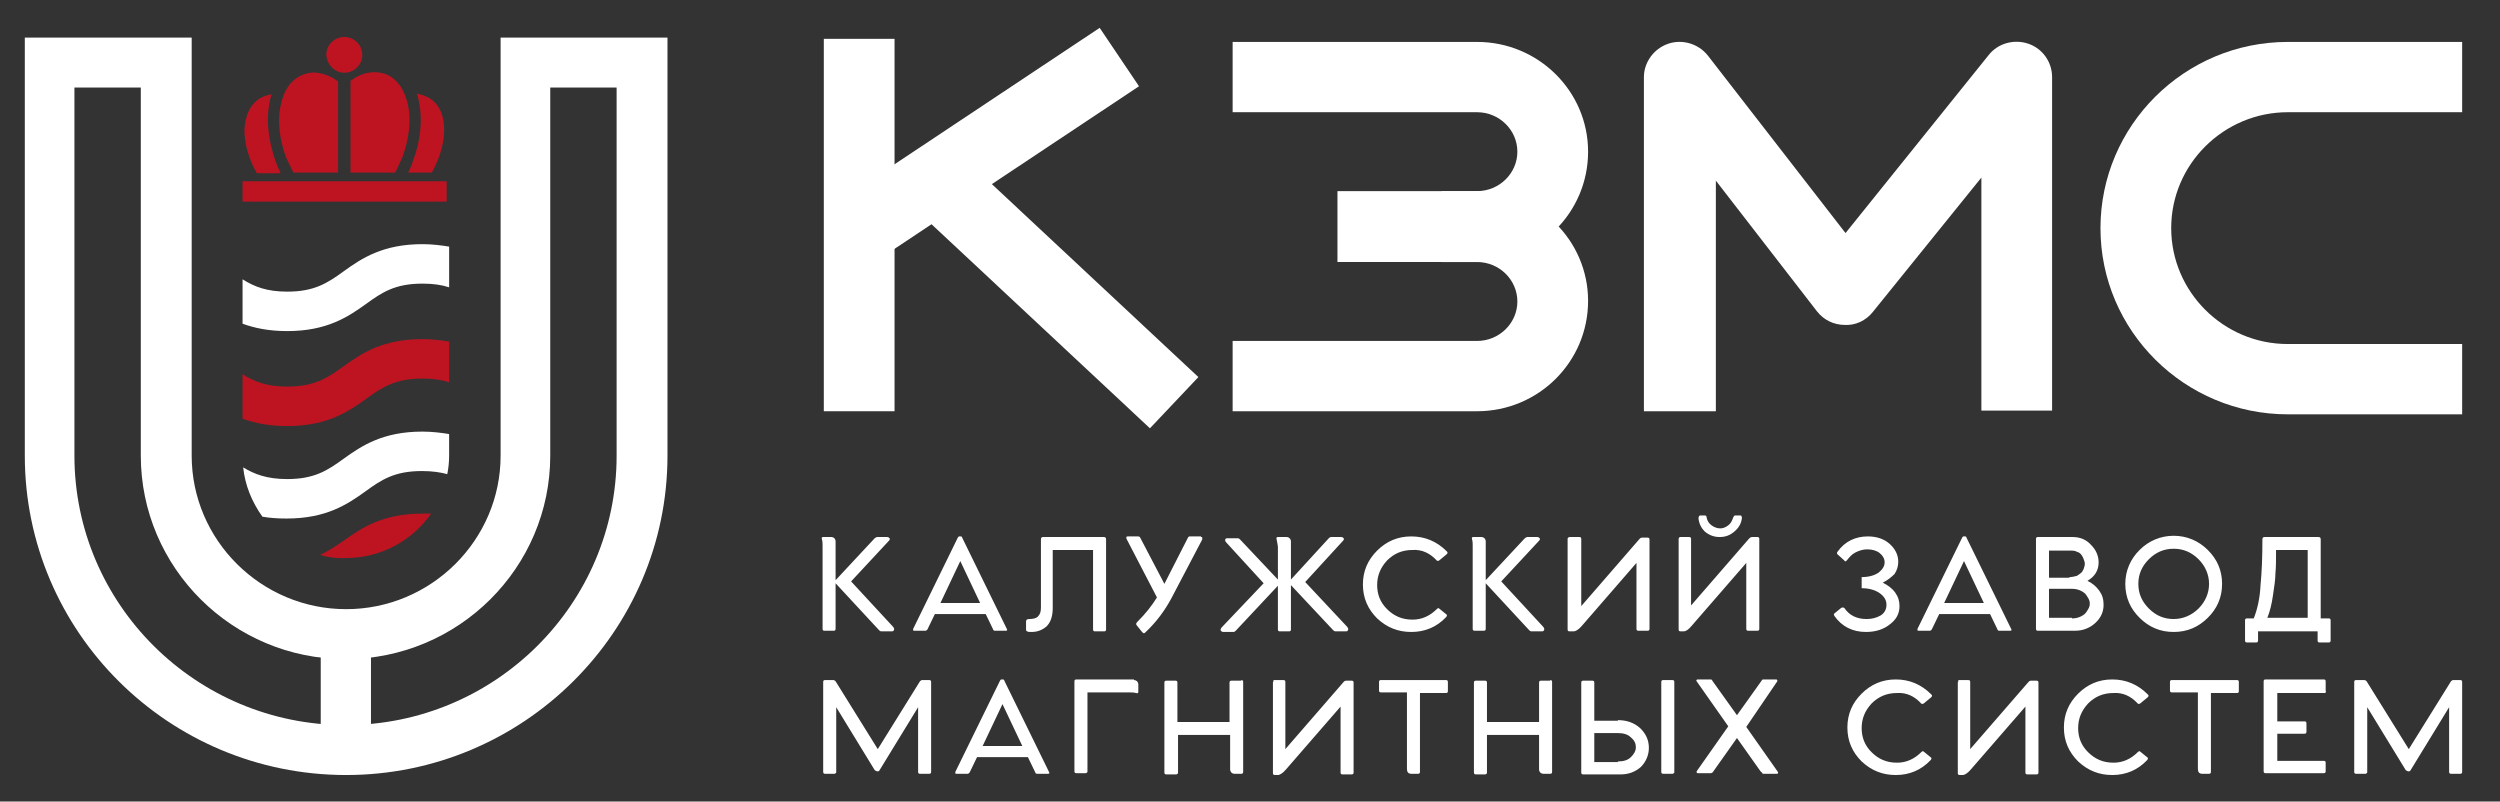
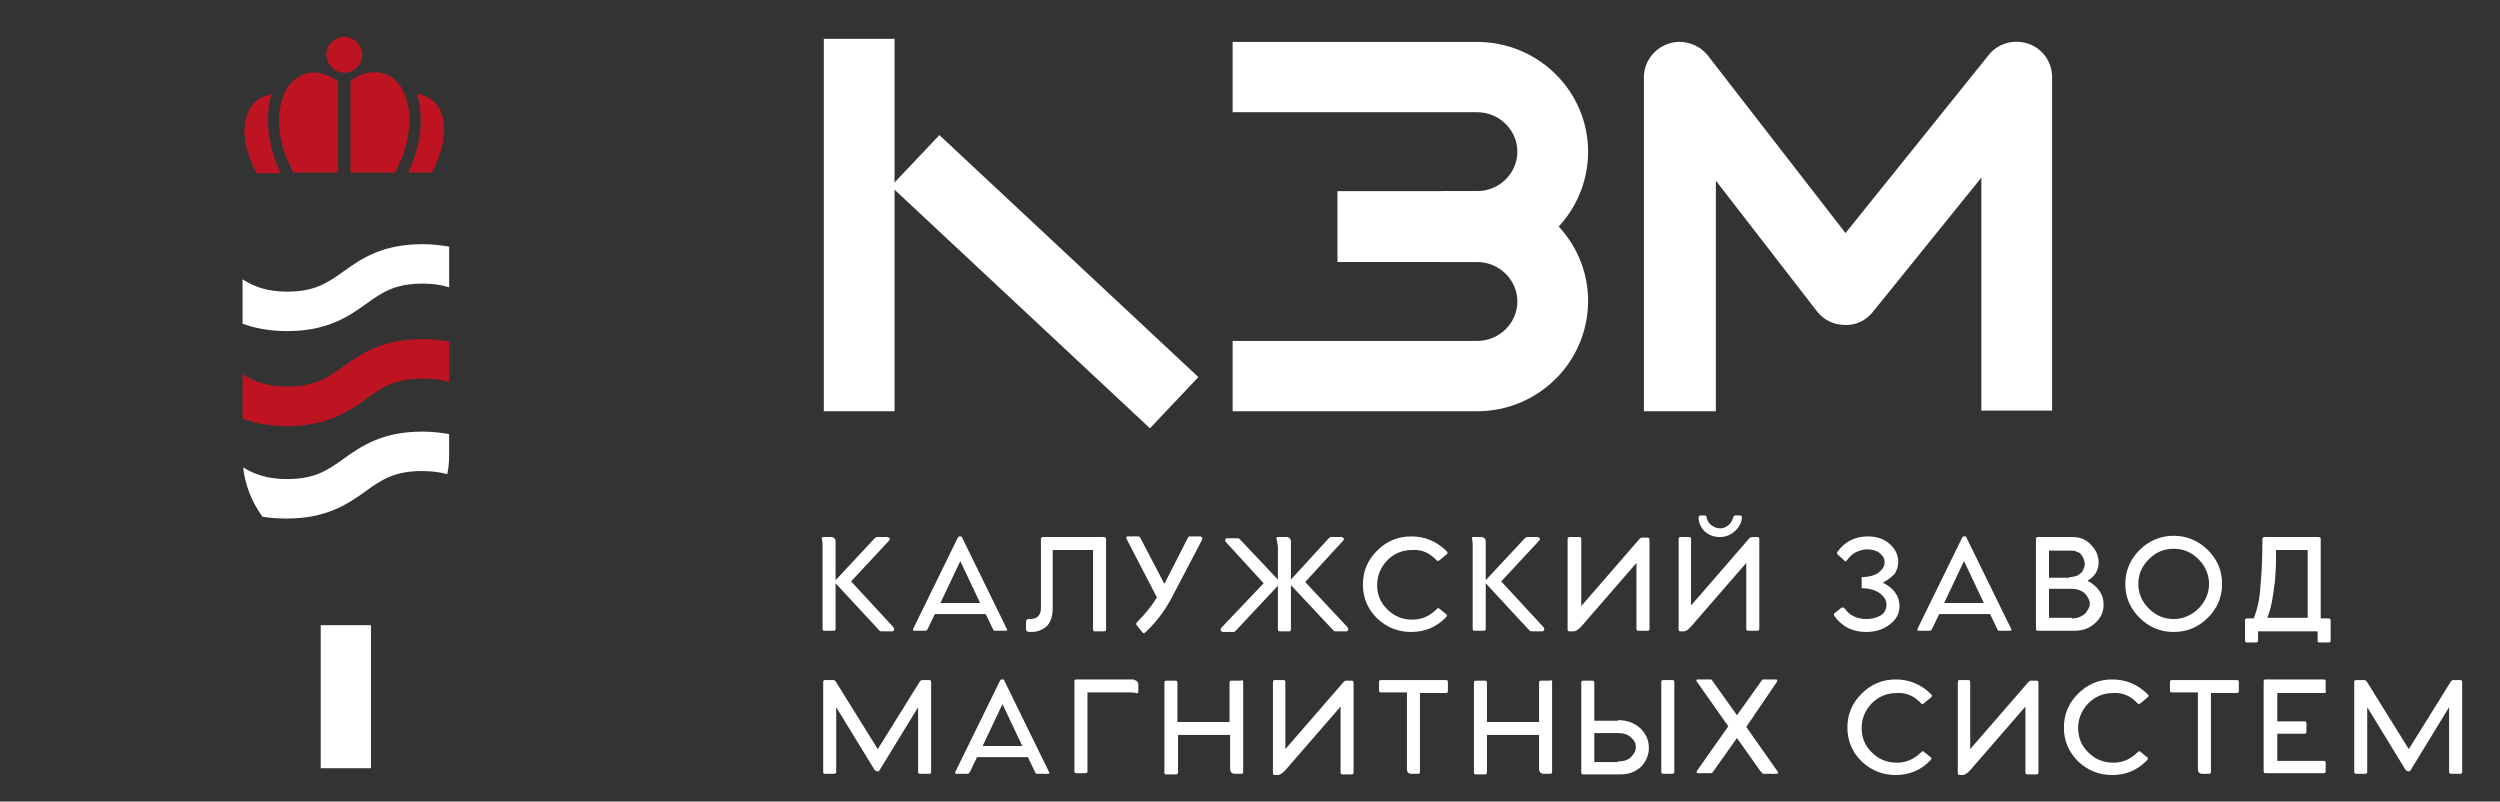
<svg xmlns="http://www.w3.org/2000/svg" width="131" height="42" viewBox="0 0 131 42" fill="none">
  <rect x="0" y="0" width="131" height="42" fill="#333333" stroke="none" />
-   <path fill-rule="evenodd" clip-rule="evenodd" d="M3.9 4.588V23.875C3.9 31.662 10.271 37.994 18.105 37.994C25.939 37.994 32.311 31.662 32.311 23.875V4.588H28.833V23.875C28.833 29.755 24.022 34.537 18.105 34.537C12.189 34.537 7.378 29.755 7.378 23.875V4.588H3.9ZM18.138 40.611C8.841 40.611 1.3 33.115 1.3 23.875V1.971H10.044V23.875C10.044 28.302 13.685 31.92 18.138 31.92C22.591 31.92 26.232 28.302 26.232 23.875V1.971H34.976V23.875C34.976 33.115 27.402 40.611 18.138 40.611Z" fill="white" />
  <path fill-rule="evenodd" clip-rule="evenodd" d="M77.397 13.731H75.544V10.015H77.397C78.567 10.015 79.51 9.078 79.51 7.948C79.51 6.817 78.567 5.88 77.397 5.88H64.59V2.197H77.397C80.615 2.197 83.216 4.781 83.216 7.948C83.216 11.146 80.615 13.731 77.397 13.731Z" fill="white" />
  <path fill-rule="evenodd" clip-rule="evenodd" d="M77.397 21.549H64.59V17.866H77.397C78.567 17.866 79.51 16.929 79.51 15.798C79.51 14.667 78.567 13.73 77.397 13.73H70.083V10.015H77.397C80.615 10.015 83.216 12.6 83.216 15.766C83.216 18.964 80.615 21.549 77.397 21.549Z" fill="white" />
-   <path fill-rule="evenodd" clip-rule="evenodd" d="M129.017 21.711H119.882C114.486 21.711 110.065 17.349 110.065 11.954C110.065 6.591 114.454 2.197 119.882 2.197H129.017V5.88H119.882C116.534 5.88 113.771 8.594 113.771 11.954C113.771 15.281 116.502 18.027 119.882 18.027H129.017V21.711Z" fill="white" />
  <path d="M46.874 2.035H43.168V21.549H46.874V2.035Z" fill="white" />
-   <path d="M57.623 1.459L43.494 10.855L45.555 13.916L59.684 4.52L57.623 1.459Z" fill="white" />
  <path d="M49.224 7.078L46.685 9.762L60.257 22.443L62.795 19.759L49.224 7.078Z" fill="white" />
  <path fill-rule="evenodd" clip-rule="evenodd" d="M89.846 21.549H86.141V4.038C86.141 3.263 86.661 2.552 87.408 2.294C88.156 2.035 89.001 2.294 89.489 2.908L96.705 12.212L104.214 2.875C104.702 2.261 105.547 2.035 106.294 2.294C107.042 2.552 107.53 3.263 107.53 4.038V21.517H103.824V9.305L98.135 16.348C97.778 16.8 97.225 17.058 96.673 17.026C96.088 17.026 95.567 16.768 95.21 16.315L89.911 9.466V21.549H89.846Z" fill="white" />
  <path fill-rule="evenodd" clip-rule="evenodd" d="M12.71 14.636C13.328 15.023 13.978 15.282 15.05 15.282C16.481 15.282 17.163 14.829 18.009 14.216C18.951 13.537 20.056 12.794 22.137 12.794C22.657 12.794 23.145 12.859 23.535 12.923V15.056C23.145 14.926 22.689 14.862 22.137 14.862C20.706 14.862 20.024 15.314 19.179 15.928C18.236 16.606 17.131 17.349 15.05 17.349C14.075 17.349 13.328 17.188 12.71 16.962V14.636Z" fill="white" />
  <path fill-rule="evenodd" clip-rule="evenodd" d="M12.71 19.611C13.328 19.999 13.978 20.257 15.05 20.257C16.481 20.257 17.163 19.805 18.009 19.191C18.951 18.513 20.056 17.77 22.137 17.77C22.657 17.77 23.145 17.834 23.535 17.899V20.031C23.145 19.902 22.689 19.837 22.137 19.837C20.706 19.837 20.024 20.29 19.179 20.903C18.236 21.582 17.131 22.325 15.05 22.325C14.075 22.325 13.328 22.163 12.71 21.937V19.611Z" fill="#BE1421" />
  <path fill-rule="evenodd" clip-rule="evenodd" d="M12.742 24.49C13.327 24.845 13.977 25.103 15.05 25.103C16.48 25.103 17.163 24.651 18.008 24.037C18.951 23.359 20.056 22.616 22.137 22.616C22.657 22.616 23.144 22.68 23.534 22.745V23.876C23.534 24.199 23.502 24.522 23.437 24.845C23.079 24.748 22.657 24.683 22.104 24.683C20.674 24.683 19.991 25.136 19.146 25.75C18.203 26.428 17.098 27.171 15.018 27.171C14.53 27.171 14.107 27.139 13.75 27.074C13.197 26.299 12.84 25.427 12.742 24.49Z" fill="white" />
-   <path fill-rule="evenodd" clip-rule="evenodd" d="M16.773 29.077C17.196 28.883 17.586 28.625 18.009 28.334C18.951 27.656 20.057 26.913 22.137 26.913C22.299 26.913 22.43 26.913 22.592 26.913C21.617 28.302 19.992 29.239 18.139 29.239C17.651 29.271 17.196 29.206 16.773 29.077Z" fill="#BE1421" />
  <path fill-rule="evenodd" clip-rule="evenodd" d="M21.389 9.046H22.624C23.047 8.303 23.274 7.495 23.274 6.784C23.274 6.009 22.982 5.395 22.429 5.104C22.234 5.008 22.039 4.943 21.844 4.911C21.909 5.072 21.941 5.266 21.974 5.428C22.136 6.332 22.039 7.398 21.649 8.4C21.584 8.626 21.486 8.852 21.389 9.046Z" fill="#BE1421" />
  <path fill-rule="evenodd" clip-rule="evenodd" d="M20.707 9.046C20.837 8.788 20.967 8.497 21.097 8.206C21.422 7.302 21.552 6.332 21.389 5.557C21.227 4.717 20.804 4.103 20.187 3.877C19.797 3.748 19.374 3.748 18.951 3.909C18.756 3.974 18.561 4.103 18.366 4.232V9.046H20.707Z" fill="#BE1421" />
  <path fill-rule="evenodd" clip-rule="evenodd" d="M15.376 9.046H17.716V4.265C17.521 4.136 17.326 4.006 17.131 3.942C16.708 3.78 16.286 3.748 15.896 3.909C15.278 4.136 14.855 4.717 14.693 5.589C14.53 6.397 14.661 7.334 14.986 8.239C15.116 8.497 15.246 8.788 15.376 9.046Z" fill="#BE1421" />
  <path fill-rule="evenodd" clip-rule="evenodd" d="M14.693 9.046C14.595 8.852 14.498 8.626 14.433 8.432C14.075 7.398 13.945 6.364 14.108 5.46C14.14 5.266 14.173 5.104 14.238 4.943C14.043 4.975 13.815 5.04 13.653 5.137C13.133 5.427 12.84 6.041 12.808 6.817C12.808 7.527 13.035 8.335 13.458 9.078H14.693V9.046Z" fill="#BE1421" />
-   <path d="M23.404 9.499H12.71V10.565H23.404V9.499Z" fill="#BE1421" />
  <path fill-rule="evenodd" clip-rule="evenodd" d="M18.041 3.812C18.561 3.812 18.984 3.392 18.984 2.875C18.984 2.358 18.561 1.938 18.041 1.938C17.521 1.938 17.099 2.358 17.099 2.875C17.131 3.392 17.554 3.812 18.041 3.812Z" fill="#BE1421" />
  <path d="M19.439 32.76H16.806V40.255H19.439V32.76Z" fill="white" />
  <path fill-rule="evenodd" clip-rule="evenodd" d="M46.809 32.857C46.841 32.922 46.874 32.954 46.841 33.019C46.809 33.083 46.776 33.083 46.711 33.083H46.191C46.126 33.083 46.093 33.051 46.061 33.019L43.785 30.563V32.954C43.785 33.019 43.753 33.051 43.688 33.051H43.2C43.135 33.051 43.103 33.019 43.103 32.954V28.592C43.103 28.495 43.103 28.366 43.07 28.269C43.038 28.172 43.07 28.14 43.135 28.14H43.558C43.623 28.14 43.688 28.172 43.721 28.205C43.753 28.237 43.785 28.302 43.785 28.366V30.402L45.833 28.205C45.866 28.172 45.931 28.14 45.963 28.14H46.483C46.548 28.14 46.581 28.172 46.614 28.205C46.646 28.237 46.614 28.302 46.581 28.334L44.598 30.466L46.809 32.857ZM52.757 32.954C52.79 33.019 52.79 33.051 52.692 33.051H52.14C52.075 33.051 52.042 33.019 52.042 32.986L51.652 32.178H48.986L48.596 32.986C48.564 33.019 48.531 33.051 48.499 33.051H47.914C47.881 33.051 47.849 33.051 47.849 33.019C47.849 32.986 47.849 32.986 47.849 32.954L50.189 28.172C50.222 28.14 50.222 28.108 50.254 28.108H50.352C50.384 28.108 50.417 28.14 50.417 28.172L52.757 32.954ZM49.279 31.597H51.359L50.319 29.4L49.279 31.597ZM57.828 28.14C57.926 28.14 57.958 28.172 57.958 28.269V32.986C57.958 33.051 57.926 33.083 57.861 33.083H57.373C57.308 33.083 57.276 33.051 57.276 32.986V28.819H55.163V31.855C55.163 32.275 55.065 32.599 54.838 32.825C54.61 33.019 54.35 33.115 54.057 33.115C53.927 33.115 53.862 33.115 53.83 33.083C53.797 33.083 53.765 33.051 53.765 32.986V32.566C53.765 32.469 53.83 32.437 53.927 32.437C54.123 32.437 54.285 32.405 54.383 32.308C54.48 32.211 54.545 32.082 54.545 31.855V28.269C54.545 28.172 54.578 28.14 54.675 28.14H57.828ZM62.932 28.14C62.964 28.14 62.997 28.14 62.997 28.172C62.997 28.205 62.997 28.237 62.997 28.269L61.404 31.306C61.046 31.985 60.591 32.599 60.006 33.148C59.941 33.212 59.909 33.18 59.844 33.115L59.584 32.792C59.519 32.728 59.519 32.663 59.584 32.599C60.039 32.146 60.364 31.726 60.624 31.306L59.031 28.237C59.031 28.205 58.998 28.172 59.031 28.14C59.031 28.108 59.063 28.108 59.096 28.108H59.648C59.681 28.108 59.746 28.14 59.746 28.172L61.014 30.595L62.249 28.172C62.282 28.108 62.314 28.108 62.379 28.108H62.932V28.14ZM70.603 32.857C70.636 32.922 70.668 32.954 70.636 33.019C70.603 33.083 70.571 33.083 70.506 33.083H69.986C69.921 33.083 69.888 33.051 69.856 33.019L67.645 30.66V32.986C67.645 33.051 67.613 33.083 67.547 33.083H67.06C66.995 33.083 66.962 33.051 66.962 32.986V30.692L64.752 33.051C64.719 33.083 64.687 33.115 64.622 33.115H64.102C64.037 33.115 64.004 33.083 63.972 33.051C63.939 32.986 63.972 32.954 64.004 32.889L66.215 30.563L64.232 28.398C64.199 28.366 64.199 28.302 64.199 28.269C64.232 28.205 64.264 28.205 64.329 28.205H64.85C64.915 28.205 64.947 28.237 64.98 28.269L66.962 30.369V28.657C66.962 28.592 66.93 28.463 66.897 28.269C66.865 28.172 66.897 28.14 66.962 28.14H67.418C67.483 28.14 67.547 28.172 67.58 28.205C67.612 28.237 67.645 28.302 67.645 28.366V30.369L69.628 28.205C69.66 28.172 69.693 28.14 69.758 28.14H70.278C70.343 28.14 70.376 28.172 70.408 28.205C70.441 28.237 70.408 28.302 70.376 28.334L68.393 30.498L70.603 32.857ZM75.772 32.178C75.837 32.211 75.837 32.275 75.772 32.34C75.284 32.857 74.666 33.115 73.951 33.115C73.269 33.115 72.683 32.889 72.163 32.405C71.676 31.92 71.416 31.338 71.416 30.628C71.416 29.917 71.676 29.335 72.163 28.851C72.651 28.366 73.236 28.108 73.951 28.108C74.666 28.108 75.284 28.366 75.804 28.883C75.869 28.948 75.869 28.98 75.804 29.045L75.414 29.368C75.349 29.4 75.317 29.4 75.284 29.368C74.926 28.98 74.504 28.786 74.016 28.819C73.464 28.819 73.041 29.012 72.683 29.368C72.326 29.755 72.163 30.175 72.163 30.66C72.163 31.145 72.326 31.565 72.683 31.92C73.041 32.275 73.464 32.469 74.016 32.469C74.504 32.469 74.926 32.275 75.284 31.92C75.349 31.855 75.382 31.855 75.414 31.888L75.772 32.178ZM80.875 32.857C80.908 32.922 80.94 32.954 80.908 33.019C80.875 33.083 80.843 33.083 80.778 33.083H80.257C80.192 33.083 80.16 33.051 80.127 33.019L77.852 30.563V32.954C77.852 33.019 77.82 33.051 77.754 33.051H77.267C77.202 33.051 77.169 33.019 77.169 32.954V28.592C77.169 28.495 77.169 28.366 77.137 28.269C77.104 28.172 77.137 28.14 77.202 28.14H77.624C77.689 28.14 77.754 28.172 77.787 28.205C77.82 28.237 77.852 28.302 77.852 28.366V30.402L79.9 28.205C79.932 28.172 79.997 28.14 80.03 28.14H80.55C80.615 28.14 80.647 28.172 80.68 28.205C80.713 28.237 80.68 28.302 80.647 28.334L78.665 30.466L80.875 32.857ZM82.273 28.14H82.76C82.826 28.14 82.858 28.172 82.858 28.237V31.759L85.913 28.237C85.978 28.172 86.011 28.172 86.044 28.172H86.336C86.401 28.172 86.434 28.205 86.434 28.269V32.954C86.434 33.019 86.401 33.051 86.336 33.051H85.849C85.784 33.051 85.751 33.019 85.751 32.954V29.497L82.891 32.792C82.728 32.986 82.565 33.083 82.468 33.083H82.24C82.175 33.083 82.143 33.051 82.143 32.986V28.237C82.143 28.205 82.143 28.205 82.175 28.172C82.208 28.14 82.24 28.14 82.273 28.14ZM89.002 27.171C89.002 27.074 89.034 27.009 89.099 27.009H89.327C89.392 27.009 89.424 27.042 89.424 27.106C89.457 27.3 89.554 27.429 89.684 27.526C89.814 27.623 89.977 27.688 90.139 27.688C90.302 27.688 90.432 27.623 90.562 27.526C90.692 27.429 90.757 27.3 90.822 27.106C90.855 27.042 90.887 27.009 90.919 27.009H91.18C91.212 27.009 91.245 27.009 91.245 27.042C91.277 27.074 91.277 27.106 91.277 27.139C91.245 27.429 91.115 27.655 90.887 27.849C90.659 28.043 90.432 28.14 90.107 28.14C89.814 28.14 89.554 28.043 89.327 27.849C89.164 27.688 89.034 27.462 89.002 27.171ZM88.059 28.14C88.026 28.14 87.994 28.14 87.994 28.172C87.961 28.205 87.961 28.205 87.961 28.237V32.986C87.961 33.051 87.994 33.083 88.059 33.083H88.222C88.352 33.083 88.481 32.986 88.644 32.792L91.505 29.497V32.954C91.505 33.019 91.537 33.051 91.602 33.051H92.09C92.155 33.051 92.187 33.019 92.187 32.954V28.237C92.187 28.172 92.155 28.14 92.09 28.14H91.797C91.765 28.14 91.7 28.172 91.667 28.205L88.612 31.726V28.237C88.612 28.172 88.579 28.14 88.514 28.14H88.059ZM98.656 30.531C98.916 30.66 99.144 30.822 99.306 31.048C99.469 31.274 99.534 31.5 99.534 31.759C99.534 32.146 99.371 32.469 99.013 32.728C98.689 32.986 98.266 33.115 97.778 33.115C97.063 33.115 96.511 32.825 96.121 32.275C96.088 32.211 96.088 32.178 96.121 32.146L96.478 31.855C96.543 31.823 96.576 31.823 96.641 31.855C96.901 32.243 97.291 32.437 97.811 32.437C98.103 32.437 98.331 32.372 98.558 32.243C98.754 32.114 98.851 31.92 98.851 31.694C98.851 31.435 98.721 31.242 98.493 31.08C98.266 30.919 97.941 30.822 97.551 30.822V30.24C97.941 30.24 98.233 30.143 98.428 30.014C98.624 29.852 98.754 29.691 98.754 29.465C98.754 29.271 98.656 29.109 98.493 28.98C98.331 28.851 98.103 28.786 97.843 28.786C97.616 28.786 97.421 28.851 97.226 28.948C97.031 29.045 96.901 29.206 96.771 29.368C96.706 29.432 96.673 29.432 96.641 29.368L96.283 29.045C96.251 29.012 96.251 28.948 96.283 28.915C96.673 28.366 97.226 28.108 97.876 28.108C98.331 28.108 98.721 28.237 99.013 28.495C99.306 28.754 99.469 29.077 99.469 29.432C99.469 29.659 99.404 29.885 99.274 30.078C99.111 30.24 98.916 30.402 98.656 30.531ZM105.385 32.954C105.417 33.019 105.417 33.051 105.32 33.051H104.767C104.702 33.051 104.67 33.019 104.67 32.986L104.28 32.178H101.614L101.224 32.986C101.191 33.019 101.159 33.051 101.126 33.051H100.541C100.509 33.051 100.476 33.051 100.476 33.019C100.476 32.986 100.476 32.986 100.476 32.954L102.817 28.172C102.849 28.14 102.849 28.108 102.882 28.108H102.979C103.012 28.108 103.044 28.14 103.044 28.172L105.385 32.954ZM101.874 31.597H103.954L102.914 29.4L101.874 31.597ZM109.383 30.434C109.643 30.563 109.838 30.725 110.001 30.951C110.163 31.177 110.228 31.403 110.228 31.694C110.228 32.082 110.066 32.405 109.773 32.663C109.481 32.922 109.123 33.051 108.733 33.051H106.783C106.718 33.051 106.685 33.019 106.685 32.954V28.237C106.685 28.172 106.718 28.14 106.783 28.14H108.603C108.993 28.14 109.318 28.269 109.578 28.56C109.838 28.819 109.968 29.142 109.968 29.465C109.968 29.885 109.773 30.208 109.383 30.434ZM108.44 30.24C108.57 30.24 108.7 30.208 108.83 30.175C108.928 30.111 109.025 30.046 109.09 29.982C109.155 29.885 109.188 29.82 109.22 29.691C109.253 29.594 109.253 29.497 109.22 29.4C109.188 29.303 109.155 29.206 109.09 29.109C109.025 29.012 108.96 28.948 108.83 28.915C108.733 28.851 108.603 28.851 108.44 28.851H107.368V30.272H108.44V30.24ZM108.57 32.405C108.733 32.405 108.895 32.372 109.025 32.308C109.155 32.243 109.253 32.178 109.318 32.082C109.383 31.985 109.448 31.888 109.481 31.791C109.513 31.694 109.513 31.565 109.481 31.468C109.448 31.371 109.383 31.274 109.318 31.177C109.253 31.08 109.155 31.015 109.025 30.951C108.895 30.886 108.733 30.854 108.57 30.854H107.368V32.372H108.57V32.405ZM113.901 33.115C113.186 33.115 112.601 32.857 112.114 32.372C111.626 31.888 111.366 31.306 111.366 30.595C111.366 29.917 111.626 29.303 112.114 28.819C112.601 28.334 113.219 28.075 113.901 28.075C114.584 28.075 115.202 28.334 115.689 28.819C116.177 29.303 116.437 29.885 116.437 30.595C116.437 31.306 116.177 31.888 115.689 32.372C115.202 32.857 114.617 33.115 113.901 33.115ZM113.901 32.437C114.389 32.437 114.844 32.243 115.202 31.888C115.559 31.532 115.754 31.08 115.754 30.595C115.754 30.111 115.559 29.659 115.202 29.303C114.844 28.948 114.421 28.754 113.901 28.754C113.381 28.754 112.959 28.948 112.601 29.303C112.244 29.659 112.049 30.078 112.049 30.595C112.049 31.112 112.244 31.532 112.601 31.888C112.991 32.275 113.414 32.437 113.901 32.437ZM122.028 32.405C122.093 32.405 122.125 32.437 122.125 32.502V33.568C122.125 33.632 122.093 33.665 122.028 33.665H121.54C121.475 33.665 121.443 33.632 121.443 33.568V33.083H118.322V33.568C118.322 33.632 118.29 33.665 118.225 33.665H117.737C117.672 33.665 117.64 33.632 117.64 33.568V32.502C117.64 32.437 117.672 32.405 117.737 32.405H118.095C118.29 31.92 118.42 31.338 118.452 30.66C118.517 29.982 118.55 29.206 118.55 28.269C118.55 28.172 118.582 28.14 118.68 28.14H121.475C121.573 28.14 121.605 28.172 121.605 28.269V32.405H122.028ZM119.265 28.819C119.265 29.303 119.265 29.723 119.232 30.046C119.232 30.369 119.167 30.757 119.102 31.209C119.037 31.662 118.94 32.049 118.81 32.372H120.923V28.819H119.265ZM48.694 35.635C48.759 35.635 48.791 35.668 48.791 35.732V40.449C48.791 40.514 48.759 40.546 48.694 40.546H48.206C48.141 40.546 48.109 40.514 48.109 40.449V37.057L46.093 40.352C46.061 40.417 46.028 40.417 45.996 40.417H45.963C45.931 40.417 45.866 40.385 45.833 40.352L43.818 37.057V40.449C43.818 40.482 43.818 40.514 43.785 40.514C43.753 40.546 43.753 40.546 43.721 40.546H43.233C43.168 40.546 43.135 40.514 43.135 40.449V35.732C43.135 35.668 43.168 35.635 43.233 35.635H43.656C43.721 35.635 43.753 35.668 43.785 35.7L45.996 39.254L48.206 35.7C48.239 35.668 48.271 35.635 48.336 35.635H48.694ZM54.968 40.449C55 40.514 55 40.546 54.903 40.546H54.35C54.285 40.546 54.252 40.514 54.252 40.482L53.862 39.674H51.197L50.807 40.482C50.774 40.514 50.742 40.546 50.709 40.546H50.124C50.092 40.546 50.059 40.546 50.059 40.514C50.059 40.482 50.059 40.482 50.059 40.449L52.4 35.668C52.432 35.635 52.432 35.603 52.465 35.603H52.562C52.595 35.603 52.627 35.635 52.627 35.668L54.968 40.449ZM51.489 39.092H53.57L52.53 36.895L51.489 39.092ZM59.421 35.635C59.486 35.635 59.551 35.668 59.584 35.7C59.616 35.732 59.648 35.797 59.648 35.862V36.249C59.648 36.314 59.616 36.346 59.519 36.314C59.421 36.282 59.291 36.282 59.193 36.282H56.983V40.417C56.983 40.449 56.983 40.482 56.95 40.482C56.918 40.514 56.918 40.514 56.886 40.514H56.398C56.333 40.514 56.3 40.482 56.3 40.417V35.7C56.3 35.635 56.333 35.603 56.398 35.603H59.421V35.635ZM65.045 35.635C65.11 35.635 65.142 35.668 65.142 35.732V40.449C65.142 40.514 65.11 40.546 65.045 40.546H64.687C64.622 40.546 64.557 40.514 64.525 40.482C64.492 40.449 64.459 40.385 64.459 40.32V38.511H61.729V40.482C61.729 40.514 61.729 40.546 61.696 40.546C61.664 40.578 61.664 40.578 61.631 40.578H61.111C61.046 40.578 61.014 40.546 61.014 40.482V35.765C61.014 35.7 61.046 35.668 61.111 35.668H61.599C61.664 35.668 61.696 35.7 61.696 35.765V37.832H64.427V35.765C64.427 35.7 64.459 35.668 64.525 35.668H65.045V35.635ZM66.767 35.635H67.255C67.32 35.635 67.353 35.668 67.353 35.732V39.254L70.408 35.732C70.473 35.668 70.506 35.668 70.538 35.668H70.831C70.896 35.668 70.928 35.7 70.928 35.765V40.482C70.928 40.546 70.896 40.578 70.831 40.578H70.343C70.278 40.578 70.246 40.546 70.246 40.482V37.025L67.385 40.32C67.222 40.514 67.06 40.611 66.962 40.611H66.8C66.735 40.611 66.702 40.578 66.702 40.514V35.765C66.702 35.732 66.702 35.732 66.735 35.7C66.702 35.668 66.735 35.635 66.767 35.635ZM75.772 35.635C75.837 35.635 75.869 35.668 75.869 35.732V36.217C75.869 36.282 75.837 36.314 75.772 36.314H74.406V40.449C74.406 40.514 74.374 40.546 74.309 40.546H73.951C73.789 40.546 73.724 40.449 73.724 40.288V36.282H72.359C72.293 36.282 72.261 36.249 72.261 36.185V35.732C72.261 35.668 72.293 35.635 72.359 35.635H75.772ZM81.233 35.635C81.298 35.635 81.33 35.668 81.33 35.732V40.449C81.33 40.514 81.298 40.546 81.233 40.546H80.875C80.81 40.546 80.745 40.514 80.713 40.482C80.68 40.449 80.647 40.385 80.647 40.32V38.511H77.917V40.482C77.917 40.514 77.917 40.546 77.885 40.546C77.852 40.578 77.852 40.578 77.82 40.578H77.332C77.267 40.578 77.234 40.546 77.234 40.482V35.765C77.234 35.7 77.267 35.668 77.332 35.668H77.82C77.885 35.668 77.917 35.7 77.917 35.765V37.832H80.647V35.765C80.647 35.7 80.68 35.668 80.745 35.668H81.233V35.635ZM84.776 37.735C85.231 37.735 85.621 37.865 85.946 38.155C86.239 38.446 86.401 38.769 86.401 39.189C86.401 39.577 86.239 39.932 85.979 40.191C85.686 40.449 85.328 40.578 84.938 40.578H82.956C82.891 40.578 82.858 40.546 82.858 40.482V35.765C82.858 35.7 82.891 35.668 82.956 35.668H83.443C83.508 35.668 83.541 35.7 83.541 35.765V37.768H84.776V37.735ZM87.734 35.732V40.449C87.734 40.482 87.734 40.514 87.701 40.514C87.669 40.546 87.669 40.546 87.636 40.546H87.149C87.084 40.546 87.051 40.514 87.051 40.449V35.732C87.051 35.668 87.084 35.635 87.149 35.635H87.636C87.701 35.635 87.734 35.668 87.734 35.732ZM84.776 39.9C85.068 39.9 85.296 39.835 85.459 39.674C85.621 39.512 85.719 39.351 85.719 39.157C85.719 38.963 85.653 38.802 85.459 38.64C85.296 38.478 85.068 38.414 84.776 38.414H83.541V39.932H84.776V39.9ZM91.505 38.091L93.162 40.449C93.162 40.482 93.195 40.482 93.162 40.514C93.162 40.546 93.13 40.546 93.097 40.546H92.415H92.382C92.382 40.546 92.35 40.546 92.35 40.514C92.35 40.514 92.35 40.514 92.317 40.482C92.317 40.482 92.317 40.449 92.285 40.449L92.252 40.417L91.017 38.672L89.782 40.417C89.749 40.482 89.684 40.514 89.652 40.514H88.969C88.937 40.514 88.937 40.514 88.904 40.482C88.904 40.449 88.904 40.449 88.904 40.417L90.562 38.059L88.904 35.7C88.872 35.668 88.872 35.668 88.904 35.635C88.904 35.603 88.937 35.603 88.969 35.603H89.652C89.684 35.603 89.717 35.635 89.749 35.7L91.017 37.477L92.285 35.7C92.317 35.635 92.35 35.603 92.382 35.603H93.065C93.097 35.603 93.097 35.603 93.13 35.635C93.13 35.668 93.13 35.668 93.13 35.7L91.505 38.091ZM101.159 39.674C101.224 39.706 101.224 39.771 101.159 39.835C100.671 40.352 100.054 40.611 99.339 40.611C98.656 40.611 98.071 40.385 97.551 39.9C97.063 39.415 96.803 38.834 96.803 38.123C96.803 37.412 97.063 36.831 97.551 36.346C98.038 35.862 98.624 35.603 99.339 35.603C100.054 35.603 100.671 35.862 101.191 36.379C101.256 36.443 101.256 36.475 101.191 36.54L100.801 36.863C100.736 36.895 100.704 36.895 100.671 36.863C100.314 36.475 99.891 36.282 99.404 36.314C98.851 36.314 98.428 36.508 98.071 36.863C97.713 37.251 97.551 37.671 97.551 38.155C97.551 38.64 97.713 39.06 98.071 39.415C98.428 39.771 98.851 39.965 99.404 39.965C99.891 39.965 100.314 39.771 100.671 39.415C100.736 39.351 100.769 39.351 100.801 39.383L101.159 39.674ZM102.654 35.635H103.142C103.207 35.635 103.239 35.668 103.239 35.732V39.254L106.295 35.732C106.36 35.668 106.392 35.668 106.425 35.668H106.718C106.783 35.668 106.815 35.7 106.815 35.765V40.482C106.815 40.546 106.783 40.578 106.718 40.578H106.23C106.165 40.578 106.132 40.546 106.132 40.482V37.025L103.272 40.32C103.109 40.514 102.947 40.611 102.849 40.611H102.687C102.622 40.611 102.589 40.578 102.589 40.514V35.765C102.589 35.732 102.589 35.732 102.622 35.7C102.589 35.668 102.622 35.635 102.654 35.635ZM112.504 39.674C112.569 39.706 112.569 39.771 112.504 39.835C112.016 40.352 111.398 40.611 110.683 40.611C110.001 40.611 109.416 40.385 108.895 39.9C108.408 39.415 108.148 38.834 108.148 38.123C108.148 37.412 108.408 36.831 108.895 36.346C109.383 35.862 109.968 35.603 110.683 35.603C111.398 35.603 112.016 35.862 112.536 36.379C112.601 36.443 112.601 36.475 112.536 36.54L112.146 36.863C112.081 36.895 112.049 36.895 112.016 36.863C111.658 36.475 111.236 36.282 110.748 36.314C110.196 36.314 109.773 36.508 109.416 36.863C109.058 37.251 108.895 37.671 108.895 38.155C108.895 38.64 109.058 39.06 109.416 39.415C109.773 39.771 110.196 39.965 110.748 39.965C111.236 39.965 111.658 39.771 112.016 39.415C112.081 39.351 112.114 39.351 112.146 39.383L112.504 39.674ZM117.217 35.635C117.282 35.635 117.315 35.668 117.315 35.732V36.217C117.315 36.282 117.282 36.314 117.217 36.314H115.852V40.449C115.852 40.514 115.819 40.546 115.754 40.546H115.397C115.234 40.546 115.169 40.449 115.169 40.288V36.282H113.804C113.739 36.282 113.706 36.249 113.706 36.185V35.732C113.706 35.668 113.739 35.635 113.804 35.635H117.217ZM121.8 36.314H119.33V37.8H120.76C120.825 37.8 120.858 37.832 120.858 37.897V38.349C120.858 38.414 120.825 38.446 120.76 38.446H119.33V39.868H121.768C121.833 39.868 121.865 39.9 121.865 39.965V40.417C121.865 40.482 121.833 40.514 121.768 40.514H118.712C118.647 40.514 118.615 40.482 118.615 40.417V35.7C118.615 35.635 118.647 35.603 118.712 35.603H121.768C121.833 35.603 121.865 35.635 121.865 35.7V36.185C121.898 36.282 121.865 36.314 121.8 36.314ZM128.919 35.635C128.984 35.635 129.017 35.668 129.017 35.732V40.449C129.017 40.514 128.984 40.546 128.919 40.546H128.432C128.367 40.546 128.334 40.514 128.334 40.449V37.057L126.319 40.352C126.286 40.417 126.254 40.417 126.221 40.417H126.189C126.156 40.417 126.091 40.385 126.059 40.352L124.043 37.057V40.449C124.043 40.482 124.043 40.514 124.011 40.514C123.978 40.546 123.978 40.546 123.946 40.546H123.458C123.393 40.546 123.361 40.514 123.361 40.449V35.732C123.361 35.668 123.393 35.635 123.458 35.635H123.881C123.946 35.635 123.978 35.668 124.011 35.7L126.221 39.254L128.432 35.7C128.464 35.668 128.497 35.635 128.562 35.635H128.919Z" fill="white" />
</svg>